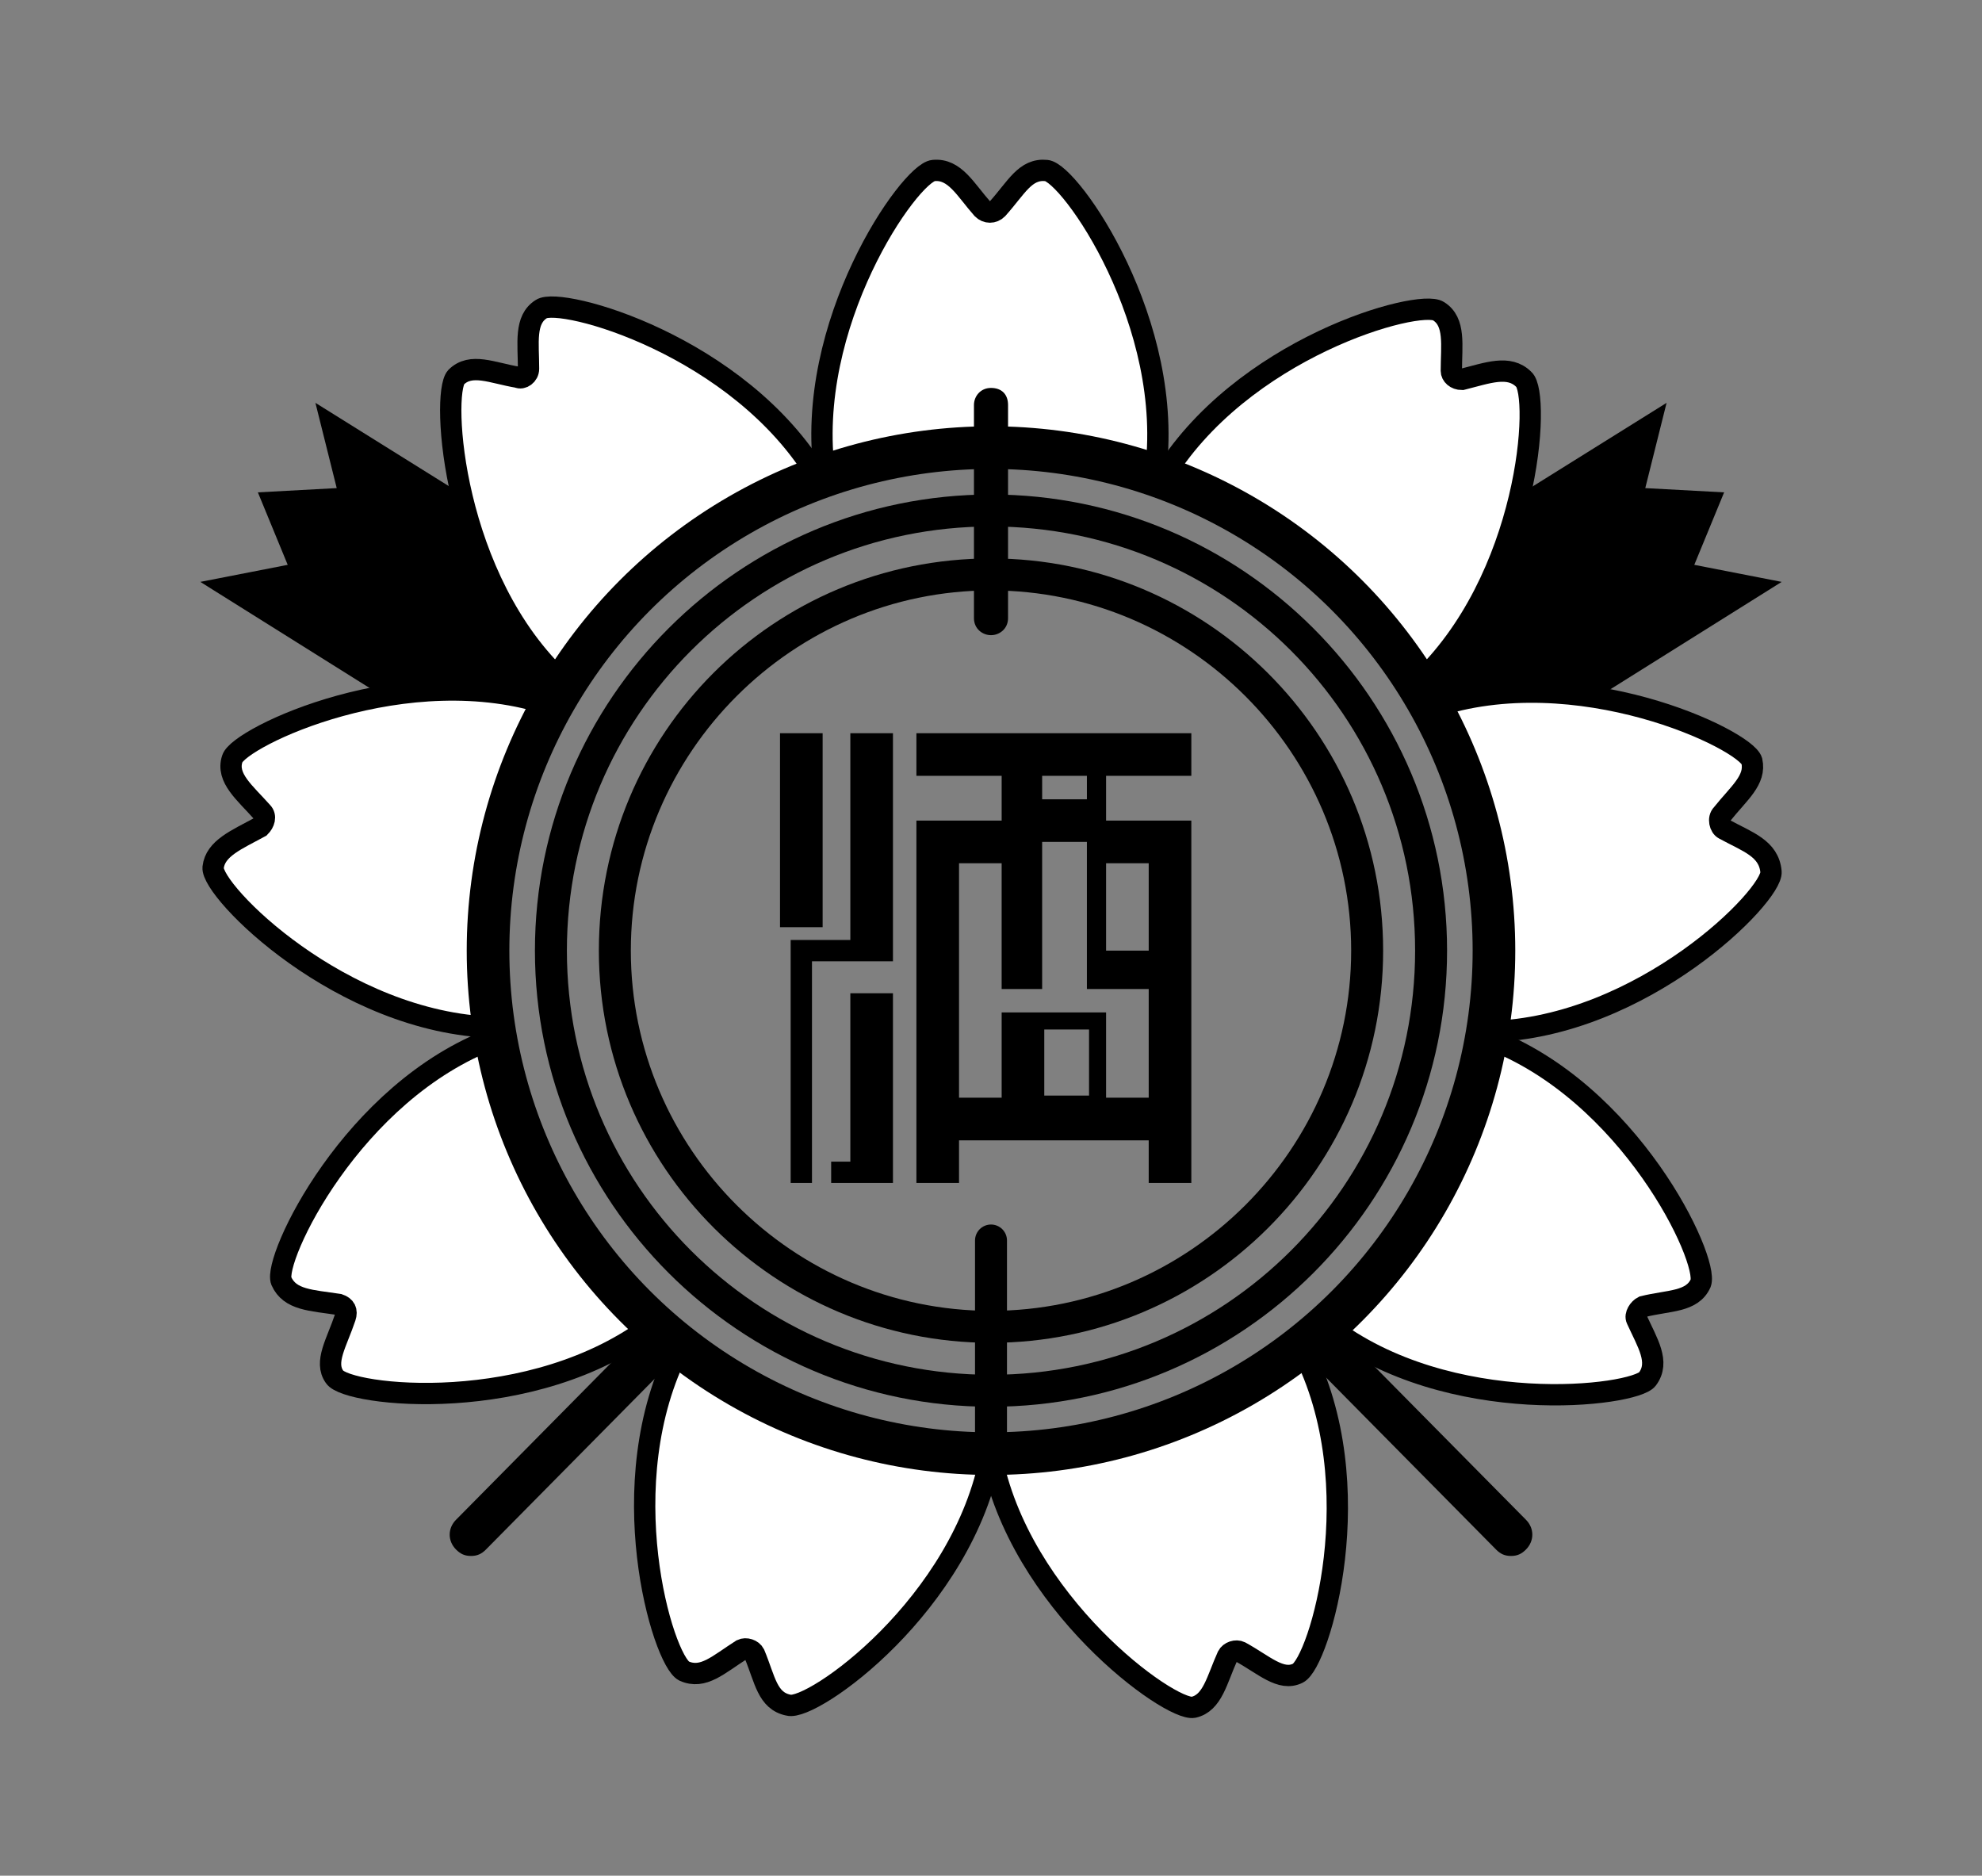
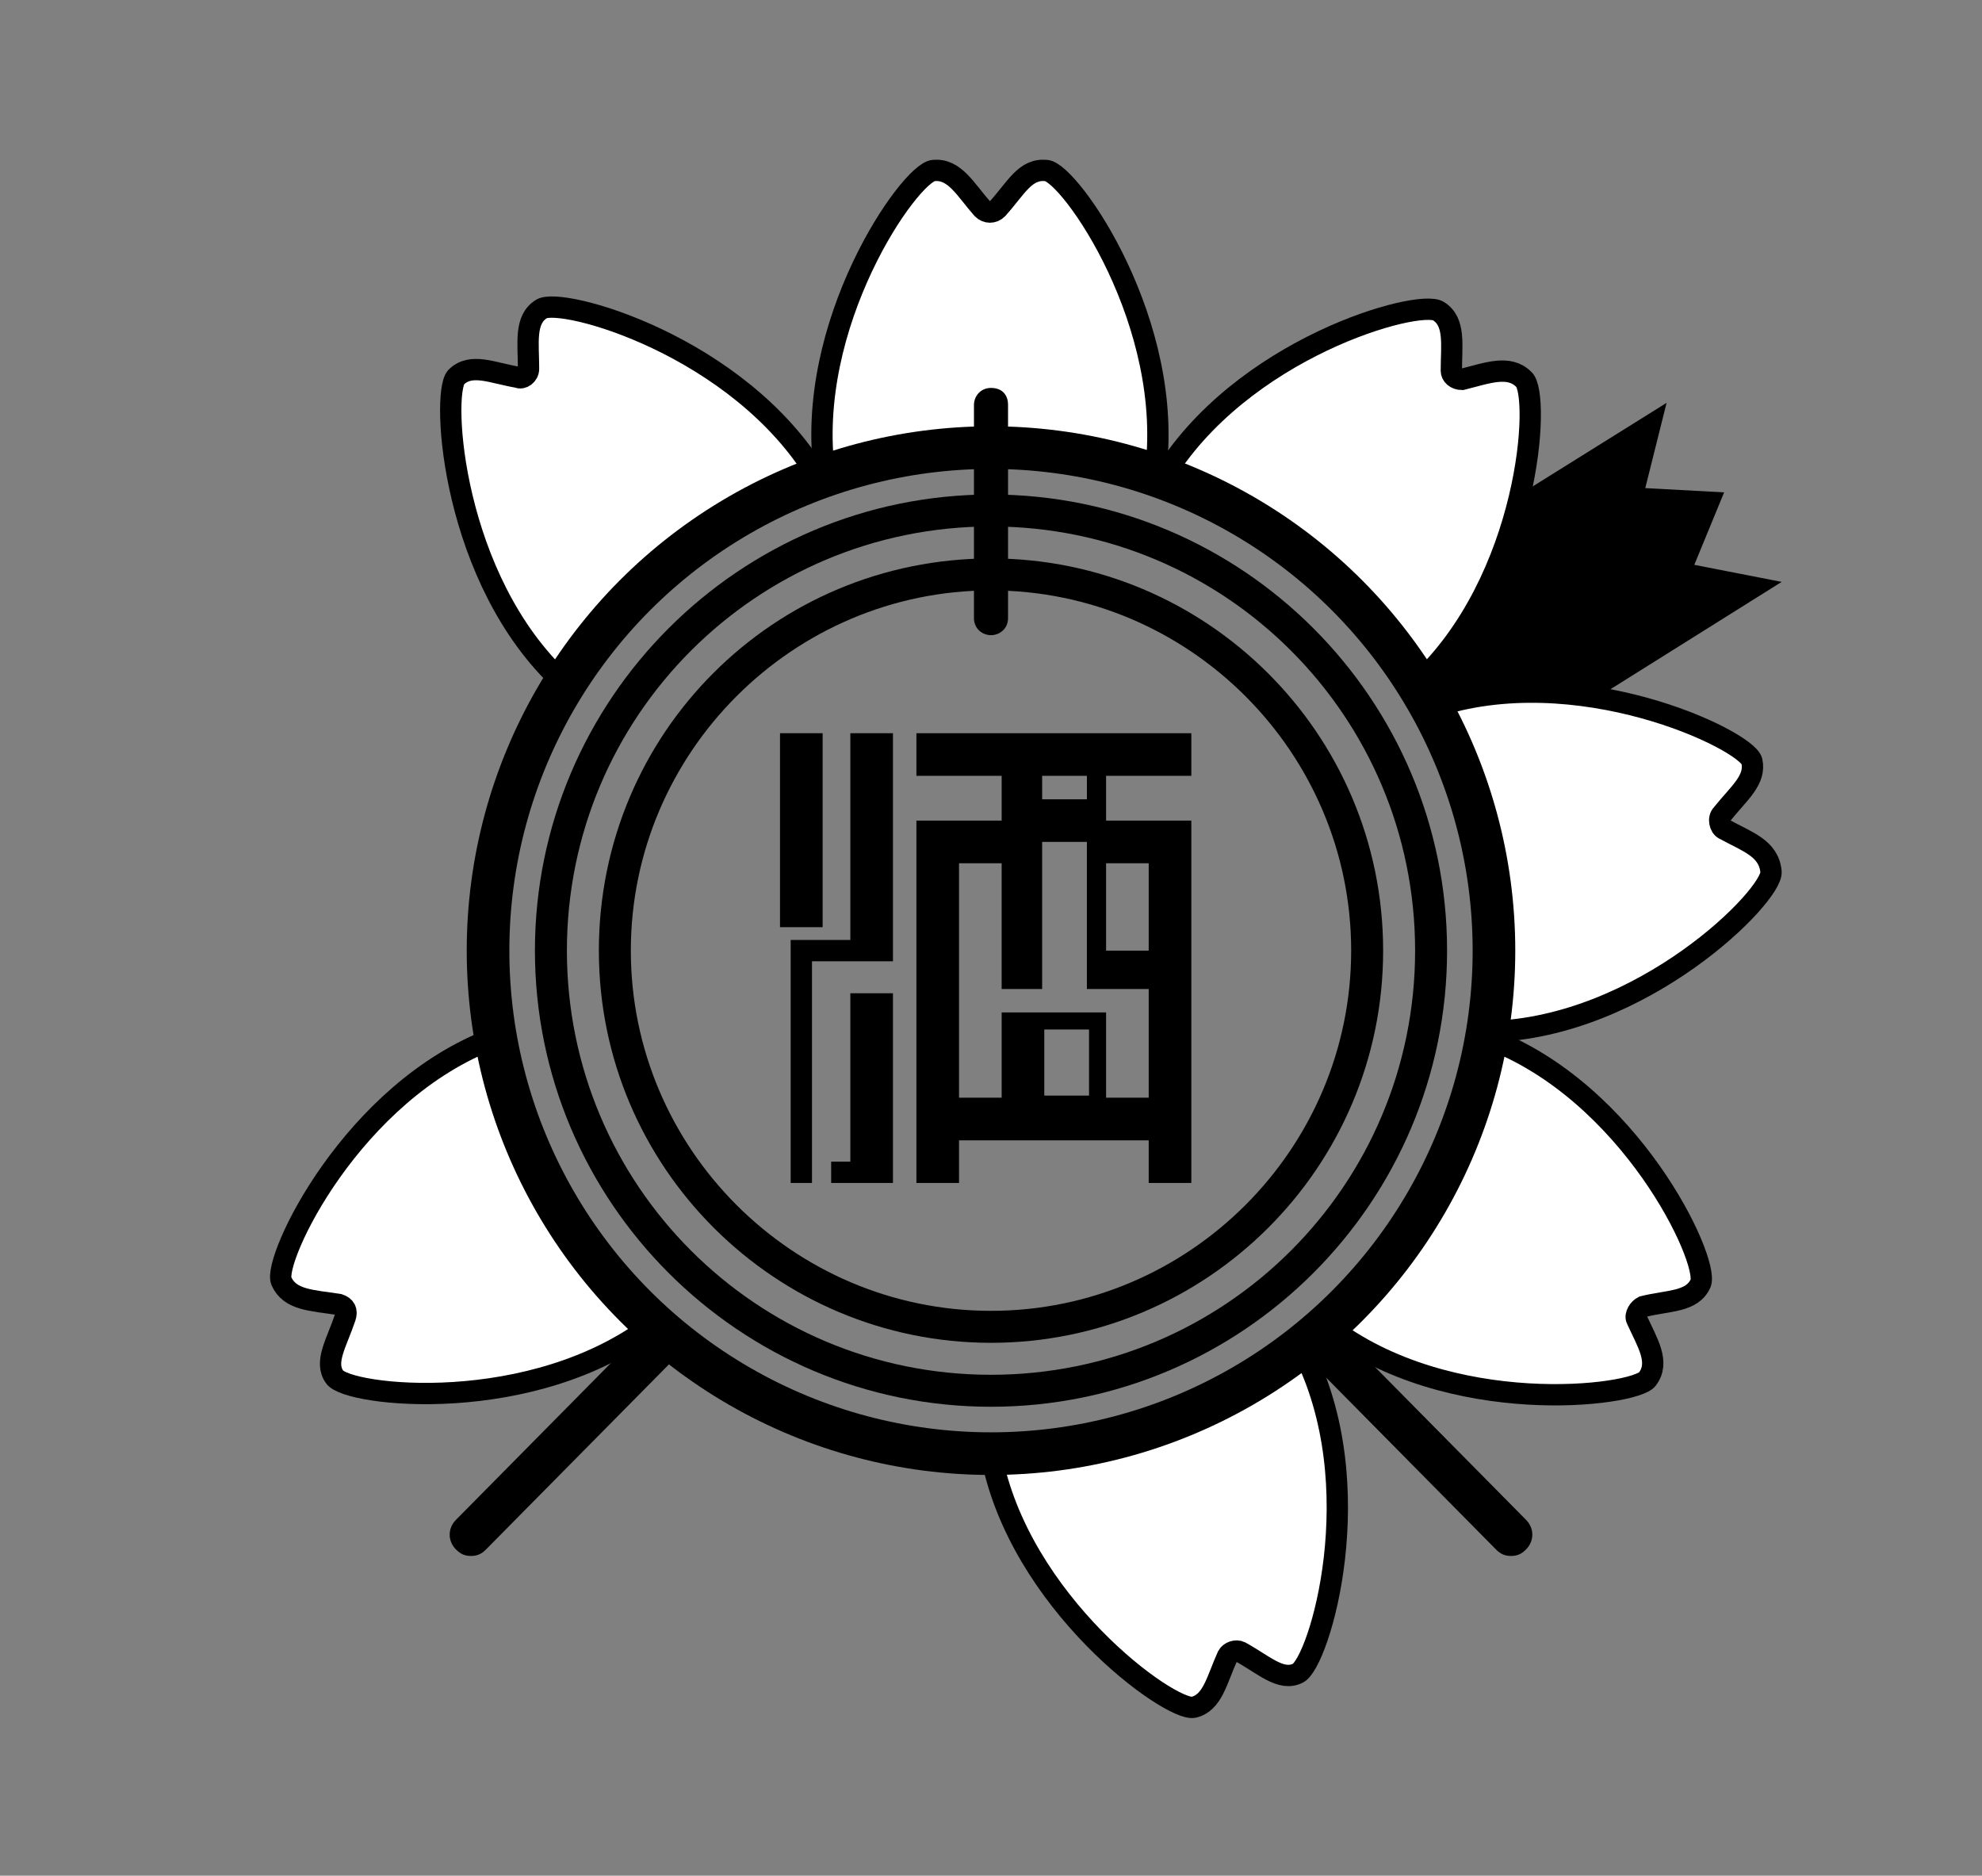
<svg xmlns="http://www.w3.org/2000/svg" version="1.1" id="Layer_2" x="0px" y="0px" viewBox="0 0 93 88" style="enable-background:new 0 0 93 88;" xml:space="preserve">
  <rect x="0" y="0" width="93" height="88" fill="#808080" stroke="none" />
  <style type="text/css">
	.st0{fill:#FFFFFF;stroke:#000000;stroke-miterlimit:10;}
	.st1{fill:none;stroke:#000000;stroke-width:2;stroke-miterlimit:10;}
	.st2{fill:none;stroke:#000000;stroke-width:1.5;stroke-linecap:round;stroke-miterlimit:10;}
</style>
  <g>
    <path d="M64.1,27.7c2.4,2.5,4.1,5.4,5.3,8.5l14.2-8.9l-4.1-0.8l1.4-3.4l-3.7-0.2l1-4L64.1,27.7z" />
-     <path d="M28.9,27.7c-2.4,2.5-4.1,5.4-5.3,8.5L9.4,27.3l4.1-0.8l-1.4-3.4l3.7-0.2l-1-4L28.9,27.7z" />
    <path class="st0" d="M46.5,21c2.7,0,5.3,0.5,7.7,1.3c1-7.1-4-14.2-5.1-14.3c-1-0.1-1.4,0.8-2.3,1.8c-0.2,0.2-0.5,0.2-0.7,0   c-0.8-0.9-1.3-1.9-2.3-1.8c-1.1,0.1-6.1,7.2-5.1,14.3C41.2,21.4,43.8,21,46.5,21z" />
    <path class="st0" d="M38.4,22.4c-3.7-6.2-12.1-8.5-13-7.9c-0.8,0.5-0.6,1.6-0.6,2.8c0,0.3-0.3,0.5-0.5,0.4c-1.2-0.2-2.2-0.7-2.9,0   c-0.7,0.8-0.2,9.5,5,14.3C29.2,27.6,33.4,24.2,38.4,22.4z" />
-     <path class="st0" d="M22.9,44.6c0-4.2,1.1-8.1,3-11.5c-6.8-2.3-14.7,1.5-15,2.5c-0.3,0.9,0.6,1.6,1.4,2.5c0.2,0.2,0.1,0.5-0.1,0.7   c-1.1,0.6-2.1,1-2.2,1.9c-0.1,1.1,6,7.3,13.2,7.5C23,47.1,22.9,45.8,22.9,44.6z" />
    <path class="st0" d="M23.2,48.7c-6.7,2.5-10.4,10.4-10,11.4c0.4,0.9,1.4,0.9,2.7,1.1c0.3,0.1,0.4,0.3,0.3,0.6   c-0.4,1.2-1,2.1-0.5,2.8c0.6,0.9,9.3,1.9,15-2.5C26.9,58.7,24.2,54,23.2,48.7z" />
-     <path class="st0" d="M46.5,68.2c-5.5,0-10.5-1.9-14.6-5c-3.3,6.4-0.8,14.7,0.2,15.2c0.9,0.4,1.6-0.3,2.7-1c0.2-0.1,0.5,0,0.6,0.2   c0.5,1.2,0.6,2.2,1.6,2.4C38.1,80.3,45.2,75.3,46.5,68.2C46.5,68.2,46.5,68.2,46.5,68.2z" />
    <path class="st0" d="M66.5,32.1c5.3-4.9,5.8-13.6,5-14.3c-0.7-0.7-1.7-0.3-2.9,0c-0.3,0-0.5-0.2-0.5-0.4c0-1.2,0.2-2.3-0.6-2.8   c-0.9-0.6-9.3,1.7-13,7.9C59.6,24.2,63.8,27.6,66.5,32.1z" />
    <path class="st0" d="M80.9,38.9c-0.2-0.1-0.3-0.5-0.1-0.7c0.8-1,1.6-1.6,1.4-2.5c-0.3-1-8.2-4.8-15-2.5c1.9,3.4,3,7.3,3,11.5   c0,1.3-0.1,2.5-0.3,3.7c7.2-0.2,13.3-6.4,13.2-7.5C83,39.8,82,39.5,80.9,38.9z" />
    <path class="st0" d="M69.8,48.7c-0.9,5.3-3.6,10-7.5,13.5c5.7,4.4,14.4,3.3,15,2.5c0.6-0.8,0-1.7-0.5-2.8c-0.1-0.2,0.1-0.5,0.3-0.6   c1.2-0.3,2.3-0.2,2.7-1.1C80.2,59.1,76.5,51.2,69.8,48.7z" />
    <path class="st0" d="M46.5,68.2C46.5,68.2,46.5,68.2,46.5,68.2c1.3,7,8.4,12.1,9.5,11.9c0.9-0.2,1.1-1.3,1.6-2.4   c0.1-0.2,0.4-0.3,0.6-0.2c1.1,0.6,1.9,1.4,2.7,1c1-0.5,3.5-8.8,0.2-15.2C57,66.3,52,68.2,46.5,68.2z" />
    <circle class="st1" cx="46.5" cy="44.6" r="23.6" />
    <path d="M46.5,66c-11.8,0-21.4-9.6-21.4-21.4s9.6-21.4,21.4-21.4c11.8,0,21.4,9.6,21.4,21.4S58.3,66,46.5,66z M46.5,24.7   c-11,0-19.9,8.9-19.9,19.9s8.9,19.9,19.9,19.9c11,0,19.9-8.9,19.9-19.9S57.5,24.7,46.5,24.7z" />
    <path d="M46.5,63c-10.1,0-18.4-8.2-18.4-18.4s8.2-18.4,18.4-18.4c10.1,0,18.4,8.2,18.4,18.4S56.6,63,46.5,63z M46.5,27.7   c-9.3,0-16.9,7.6-16.9,16.9s7.6,16.9,16.9,16.9c9.3,0,16.9-7.6,16.9-16.9S55.8,27.7,46.5,27.7z" />
    <path d="M46.5,69C33.1,69,22.1,58,22.1,44.6s10.9-24.4,24.4-24.4c13.4,0,24.4,10.9,24.4,24.4S59.9,69,46.5,69z M46.5,21.7   c-12.6,0-22.9,10.3-22.9,22.9s10.3,22.9,22.9,22.9c12.6,0,22.9-10.3,22.9-22.9S59.1,21.7,46.5,21.7z" />
-     <line class="st2" x1="46.5" y1="58.2" x2="46.5" y2="68.2" />
    <path d="M46.5,29.8c-0.4,0-0.8-0.3-0.8-0.8v-10c0-0.4,0.3-0.8,0.8-0.8s0.8,0.3,0.8,0.8v10C47.3,29.5,46.9,29.8,46.5,29.8z" />
-     <path d="M22.1,73c-0.3,0-0.5-0.1-0.7-0.3c-0.4-0.4-0.4-1,0-1.4l8.6-8.7c0.4-0.4,1-0.4,1.4,0c0.4,0.4,0.4,1,0,1.4l-8.6,8.7   C22.6,72.9,22.4,73,22.1,73z" />
+     <path d="M22.1,73c-0.3,0-0.5-0.1-0.7-0.3c-0.4-0.4-0.4-1,0-1.4l8.6-8.7c0.4-0.4,1-0.4,1.4,0c0.4,0.4,0.4,1,0,1.4l-8.6,8.7   C22.6,72.9,22.4,73,22.1,73" />
    <path d="M70.9,73c0.3,0,0.5-0.1,0.7-0.3c0.4-0.4,0.4-1,0-1.4L63,62.6c-0.4-0.4-1-0.4-1.4,0c-0.4,0.4-0.4,1,0,1.4l8.6,8.7   C70.4,72.9,70.6,73,70.9,73z" />
    <rect x="36.6" y="34.4" width="2" height="9.1" />
    <polygon points="39.9,34.4 39.9,44.1 37.1,44.1 37.1,55.5 38.1,55.5 38.1,45.1 41.9,45.1 41.9,34.4  " />
    <polygon points="41.9,46.6 39.9,46.6 39.9,54.5 39,54.5 39,55.5 41.9,55.5  " />
    <path d="M51.9,38.5v-2.1h4v-2H43v2h4v2.1h-4v17h2v-2h8.9v2h2v-17H51.9z M51.9,40.5h2v4.1h-2V40.5z M48.9,36.4h2.1v1.1h-2.1V36.4z    M51.1,51.4h-2.1v-3.1h2.1V51.4z M47,47.5v4h-2V40.5h2v5.9h1.9v-6.9h2.1v6.9h2.9v5.1h-2v-4H47z" />
  </g>
</svg>